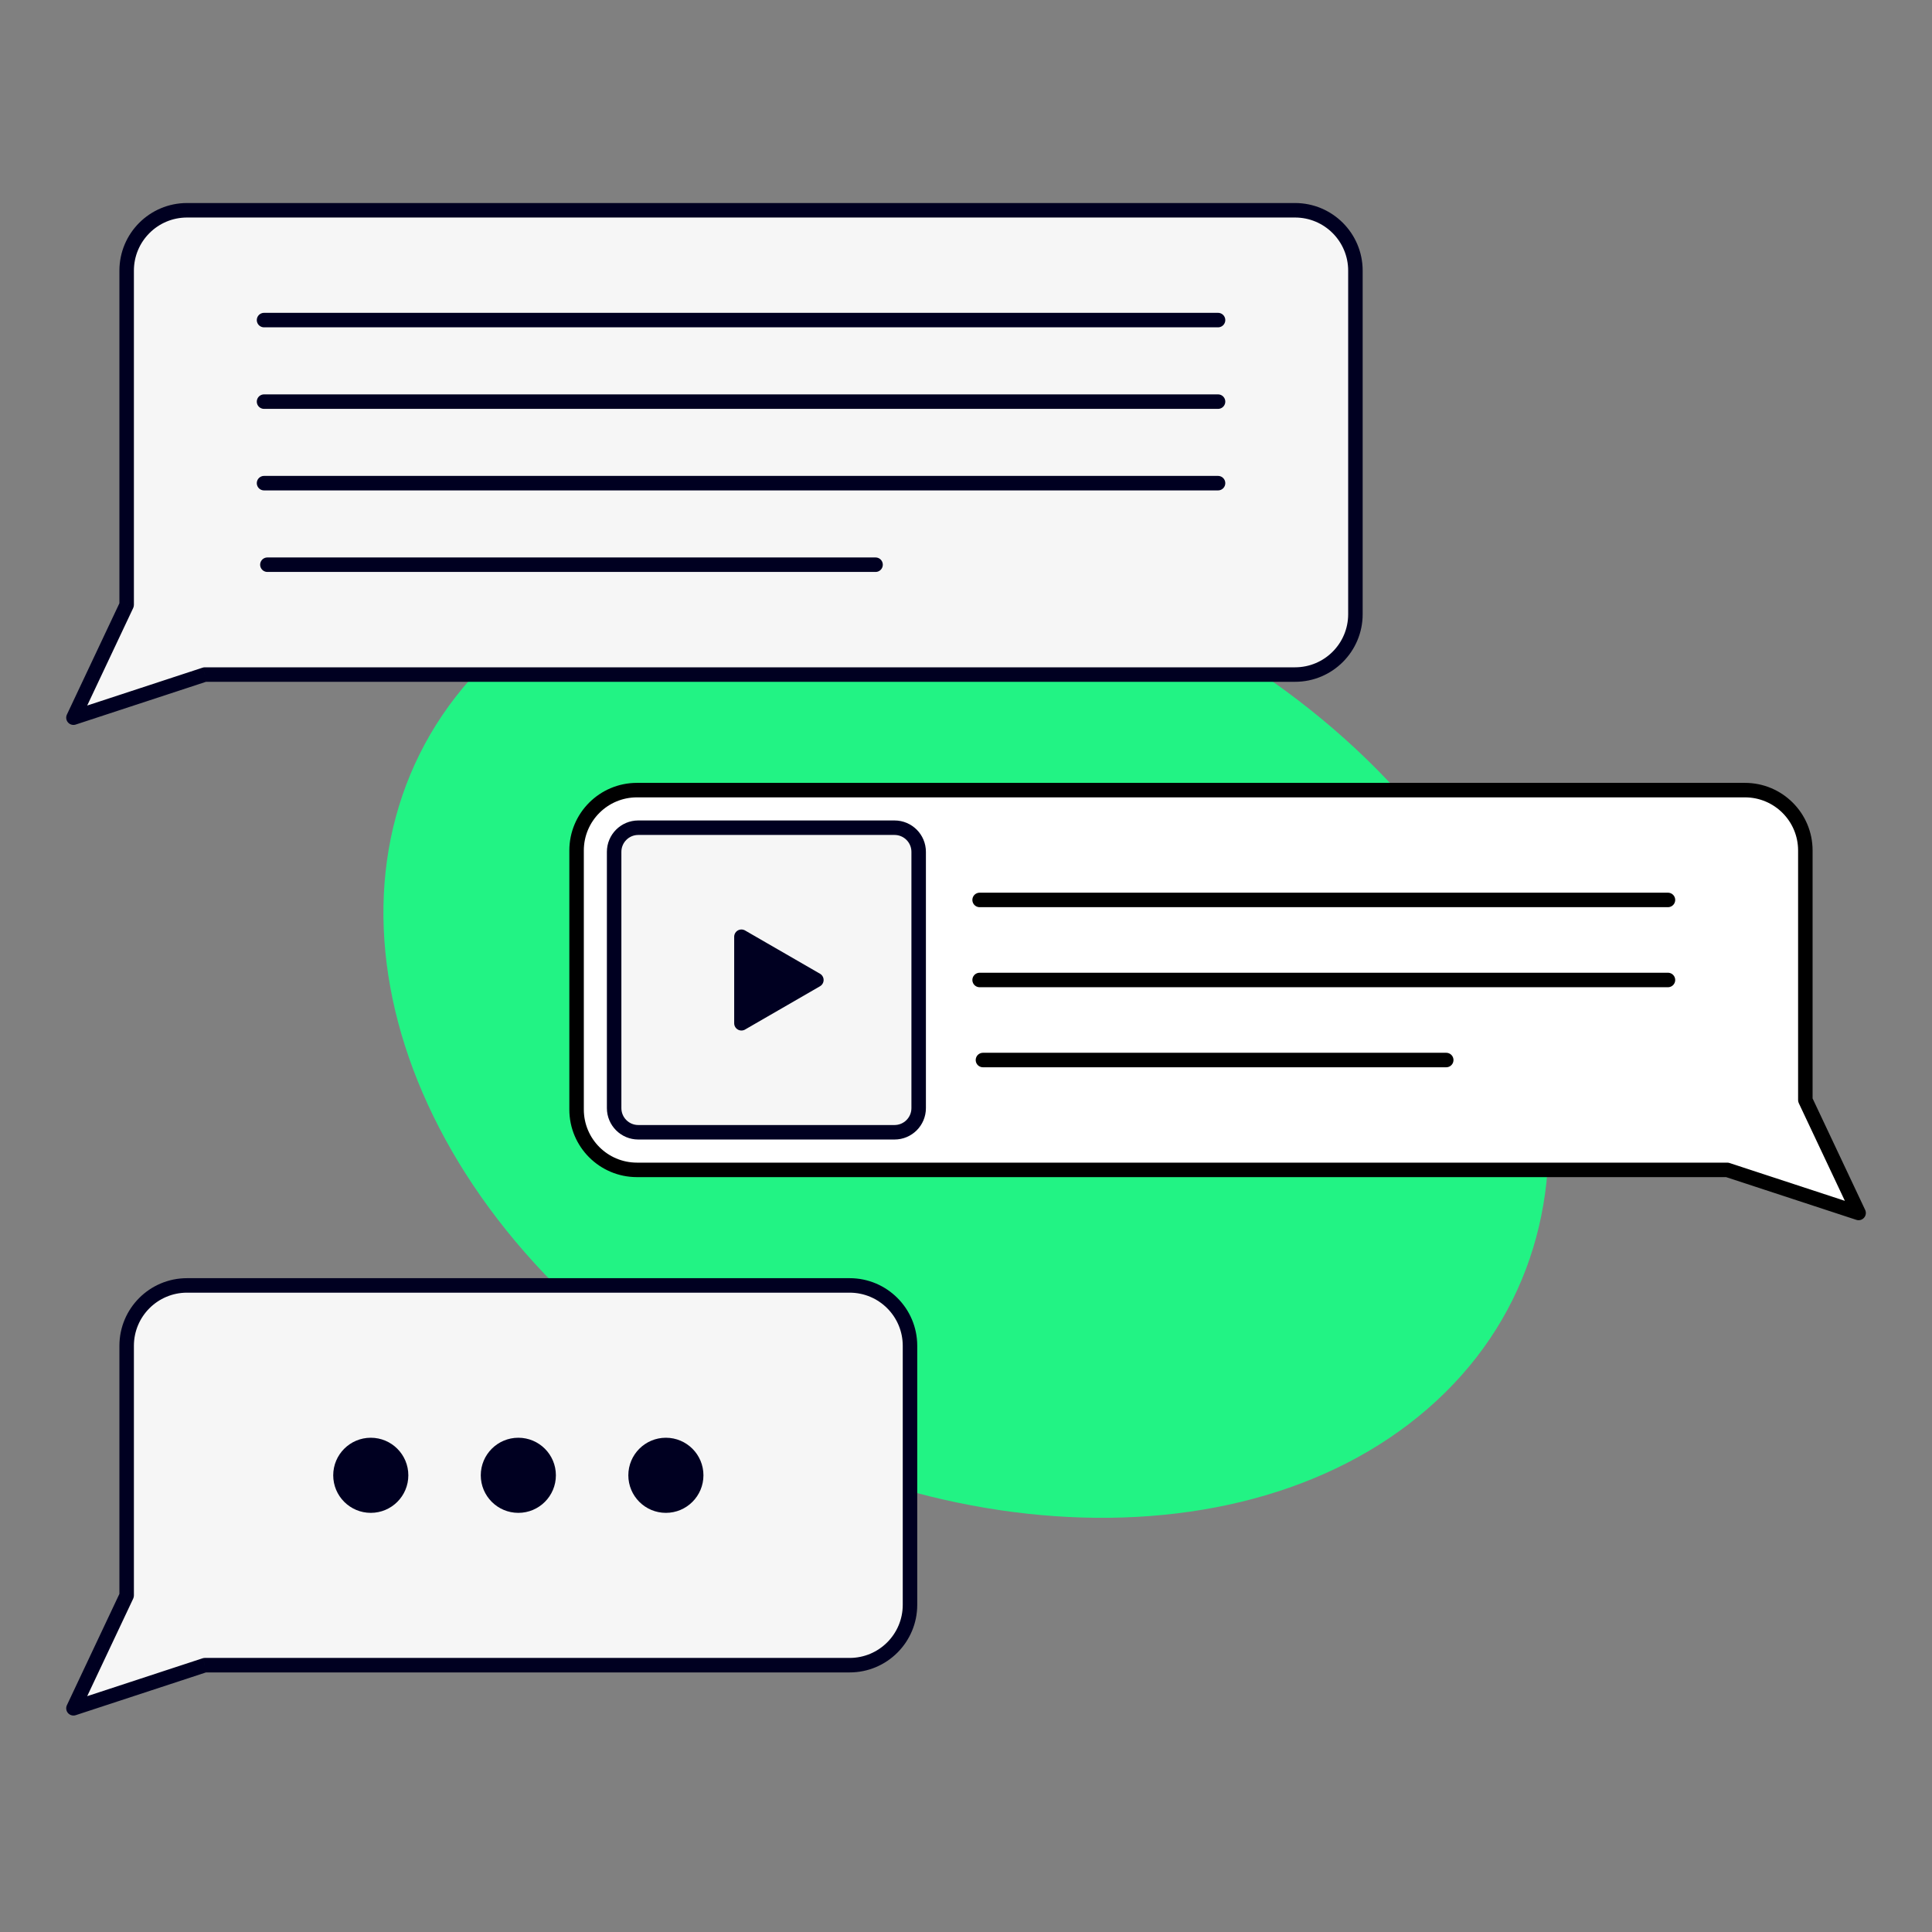
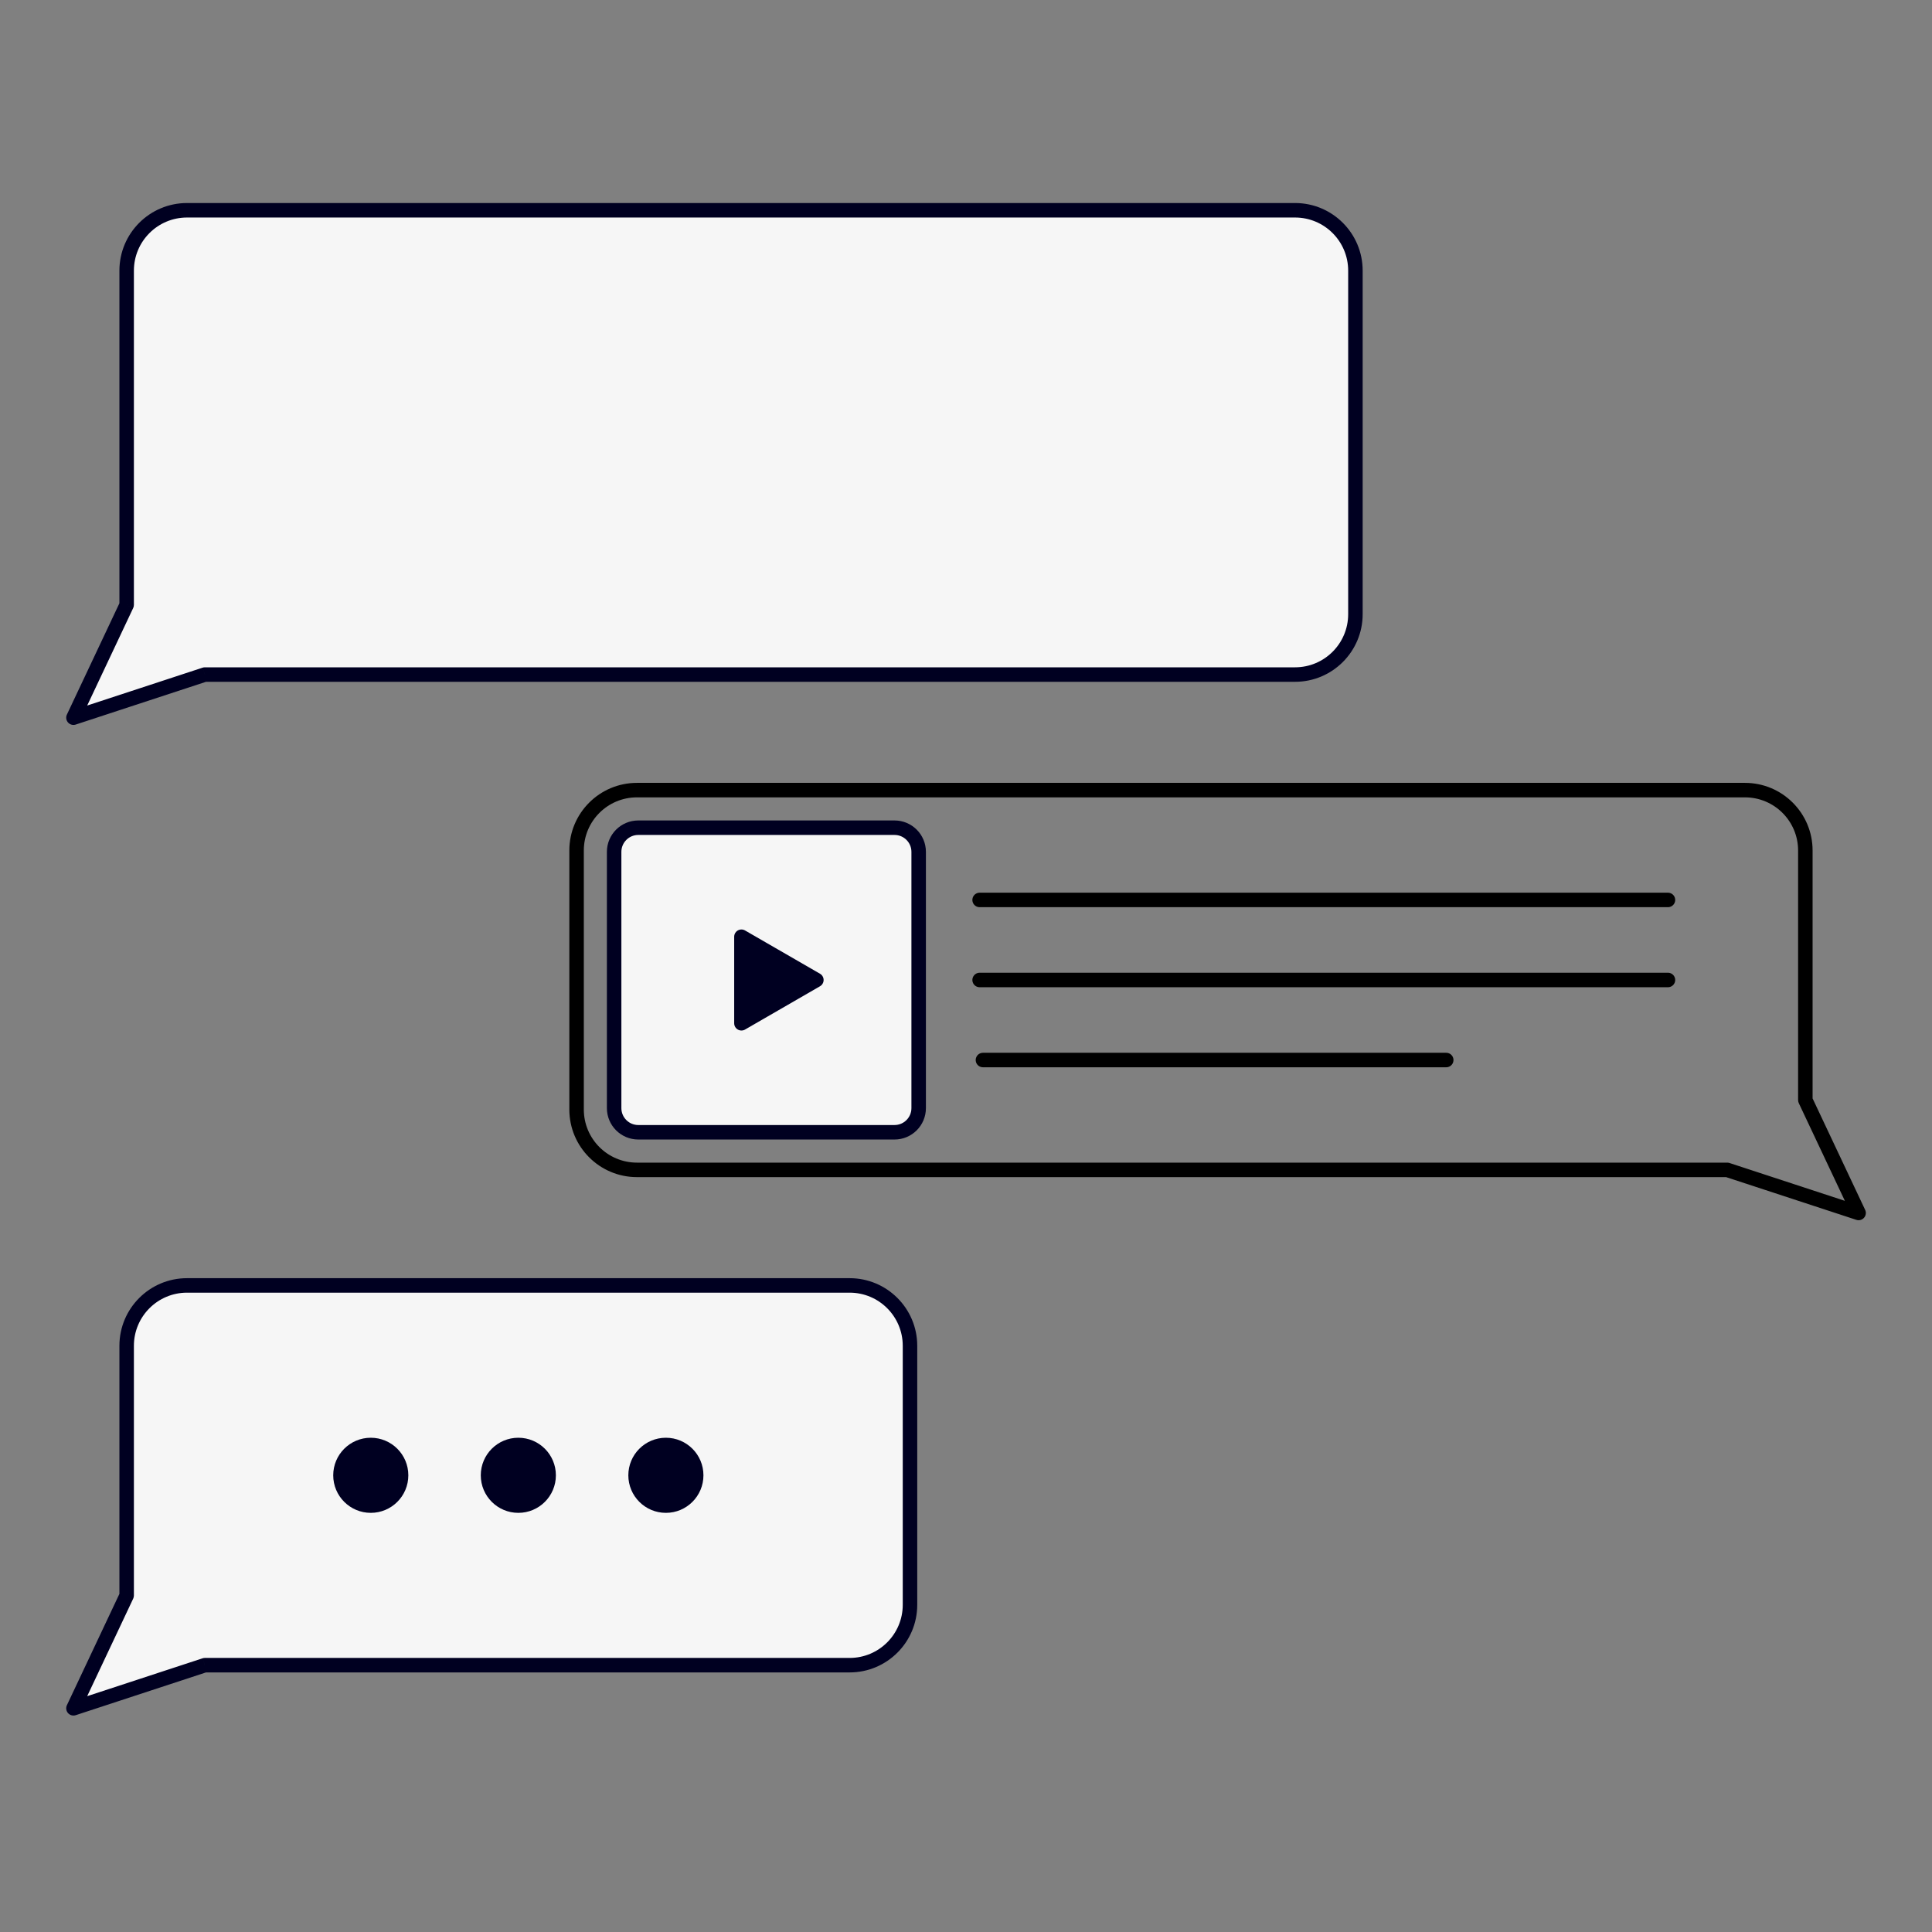
<svg xmlns="http://www.w3.org/2000/svg" width="160" height="160" viewBox="0 0 160 160" fill="none">
  <rect x="0" y="0" width="160" height="160" fill="#808080" stroke="none" />
-   <path d="M50.568 110.605C71.68 128.059 101.972 130.774 118.227 116.669C134.483 102.564 130.545 76.98 109.433 59.525C88.321 42.071 58.029 39.355 41.773 53.461C25.518 67.566 29.455 93.15 50.568 110.605Z" fill="#22F384" />
  <path fill-rule="evenodd" clip-rule="evenodd" d="M15.489 17.414C12.728 17.414 10.489 19.653 10.489 22.414V50.093L6.083 59.434L16.965 55.864H107.25C110.012 55.864 112.25 53.626 112.25 50.864V22.414C112.25 19.653 110.012 17.414 107.25 17.414H15.489Z" fill="#F6F6F6" />
  <path d="M10.489 50.093L11.032 50.349C11.069 50.269 11.089 50.182 11.089 50.093H10.489ZM6.083 59.434L5.54 59.179C5.438 59.395 5.475 59.652 5.633 59.832C5.792 60.011 6.042 60.079 6.27 60.005L6.083 59.434ZM16.965 55.864V55.264C16.901 55.264 16.838 55.274 16.777 55.294L16.965 55.864ZM11.089 22.414C11.089 19.984 13.059 18.014 15.489 18.014V16.814C12.396 16.814 9.889 19.321 9.889 22.414H11.089ZM11.089 50.093V22.414H9.889V50.093H11.089ZM6.626 59.691L11.032 50.349L9.946 49.838L5.54 59.179L6.626 59.691ZM16.777 55.294L5.896 58.864L6.27 60.005L17.151 56.434L16.777 55.294ZM107.25 55.264H16.965V56.464H107.25V55.264ZM111.65 50.864C111.65 53.294 109.68 55.264 107.25 55.264V56.464C110.343 56.464 112.85 53.957 112.85 50.864H111.65ZM111.65 22.414V50.864H112.85V22.414H111.65ZM107.25 18.014C109.68 18.014 111.65 19.984 111.65 22.414H112.85C112.85 19.321 110.343 16.814 107.25 16.814V18.014ZM15.489 18.014H107.25V16.814H15.489V18.014Z" fill="#000021" />
-   <path d="M21.867 26.508H100.873M21.867 40.013H100.873H21.867ZM22.144 46.766H72.51H22.144ZM21.867 33.261H100.873H21.867Z" stroke="#000021" stroke-width="1.2" stroke-linecap="round" stroke-linejoin="round" />
  <path fill-rule="evenodd" clip-rule="evenodd" d="M15.489 106.453C12.728 106.453 10.489 108.692 10.489 111.453V132.133L6.083 141.474L16.965 137.903H70.362C73.124 137.903 75.362 135.665 75.362 132.903V111.453C75.362 108.692 73.124 106.453 70.362 106.453H15.489Z" fill="#F6F6F6" />
  <path d="M10.489 132.133L11.032 132.389C11.069 132.309 11.089 132.221 11.089 132.133H10.489ZM6.083 141.474L5.54 141.218C5.438 141.434 5.475 141.691 5.633 141.871C5.792 142.05 6.042 142.118 6.27 142.044L6.083 141.474ZM16.965 137.903V137.303C16.901 137.303 16.838 137.313 16.777 137.333L16.965 137.903ZM11.089 111.453C11.089 109.023 13.059 107.053 15.489 107.053V105.853C12.396 105.853 9.889 108.36 9.889 111.453H11.089ZM11.089 132.133V111.453H9.889V132.133H11.089ZM6.626 141.73L11.032 132.389L9.946 131.877L5.54 141.218L6.626 141.73ZM16.777 137.333L5.896 140.904L6.27 142.044L17.151 138.473L16.777 137.333ZM70.362 137.303H16.965V138.503H70.362V137.303ZM74.762 132.903C74.762 135.333 72.792 137.303 70.362 137.303V138.503C73.455 138.503 75.962 135.996 75.962 132.903H74.762ZM74.762 111.453V132.903H75.962V111.453H74.762ZM70.362 107.053C72.792 107.053 74.762 109.023 74.762 111.453H75.962C75.962 108.36 73.455 105.853 70.362 105.853V107.053ZM15.489 107.053H70.362V105.853H15.489V107.053Z" fill="#000021" />
  <path d="M30.706 125.288C32.424 125.288 33.816 123.896 33.816 122.178C33.816 120.46 32.424 119.068 30.706 119.068C28.989 119.068 27.596 120.46 27.596 122.178C27.596 123.896 28.989 125.288 30.706 125.288Z" fill="#000021" />
  <path d="M42.926 125.288C44.644 125.288 46.036 123.896 46.036 122.178C46.036 120.46 44.644 119.068 42.926 119.068C41.208 119.068 39.816 120.46 39.816 122.178C39.816 123.896 41.208 125.288 42.926 125.288Z" fill="#000021" />
  <path d="M55.146 125.288C56.863 125.288 58.256 123.896 58.256 122.178C58.256 120.46 56.863 119.068 55.146 119.068C53.428 119.068 52.036 120.46 52.036 122.178C52.036 123.896 53.428 125.288 55.146 125.288Z" fill="#000021" />
-   <path fill-rule="evenodd" clip-rule="evenodd" d="M52.75 65.434C49.989 65.434 47.75 67.672 47.75 70.434V91.884C47.75 94.645 49.989 96.884 52.75 96.884H143.043L153.922 100.453L149.511 91.102V70.434C149.511 67.672 147.273 65.434 144.511 65.434H52.75Z" fill="white" />
  <path d="M143.043 96.884L143.23 96.314C143.17 96.294 143.107 96.284 143.043 96.284V96.884ZM153.922 100.453L153.735 101.023C153.962 101.098 154.213 101.03 154.371 100.85C154.53 100.671 154.567 100.414 154.464 100.197L153.922 100.453ZM149.511 91.102H148.911C148.911 91.191 148.931 91.278 148.968 91.358L149.511 91.102ZM48.35 70.434C48.35 68.004 50.32 66.034 52.75 66.034V64.834C49.657 64.834 47.15 67.341 47.15 70.434H48.35ZM48.35 91.884V70.434H47.15V91.884H48.35ZM52.75 96.284C50.32 96.284 48.35 94.314 48.35 91.884H47.15C47.15 94.976 49.657 97.484 52.75 97.484V96.284ZM143.043 96.284H52.75V97.484H143.043V96.284ZM142.856 97.454L153.735 101.023L154.109 99.883L143.23 96.314L142.856 97.454ZM154.464 100.197L150.054 90.846L148.968 91.358L153.379 100.709L154.464 100.197ZM148.911 70.434V91.102H150.111V70.434H148.911ZM144.511 66.034C146.941 66.034 148.911 68.004 148.911 70.434H150.111C150.111 67.341 147.604 64.834 144.511 64.834V66.034ZM52.75 66.034H144.511V64.834H52.75V66.034Z" fill="black" />
  <path d="M74.08 68.547H52.86C51.756 68.547 50.86 69.442 50.86 70.547V91.77C50.86 92.874 51.756 93.77 52.86 93.77H74.08C75.185 93.77 76.08 92.874 76.08 91.77V70.547C76.08 69.442 75.185 68.547 74.08 68.547Z" fill="#F6F6F6" stroke="#000021" stroke-width="1.2" stroke-linecap="round" stroke-linejoin="round" />
  <path d="M67.608 81.159L61.402 84.743V77.576L67.608 81.159Z" fill="#000021" stroke="#000021" stroke-width="1.2" stroke-linecap="round" stroke-linejoin="round" />
  <path d="M81.128 74.529H138.133M81.128 81.158H138.133H81.128ZM81.404 87.787H119.771H81.404Z" stroke="black" stroke-width="1.2" stroke-linecap="round" stroke-linejoin="round" />
</svg>